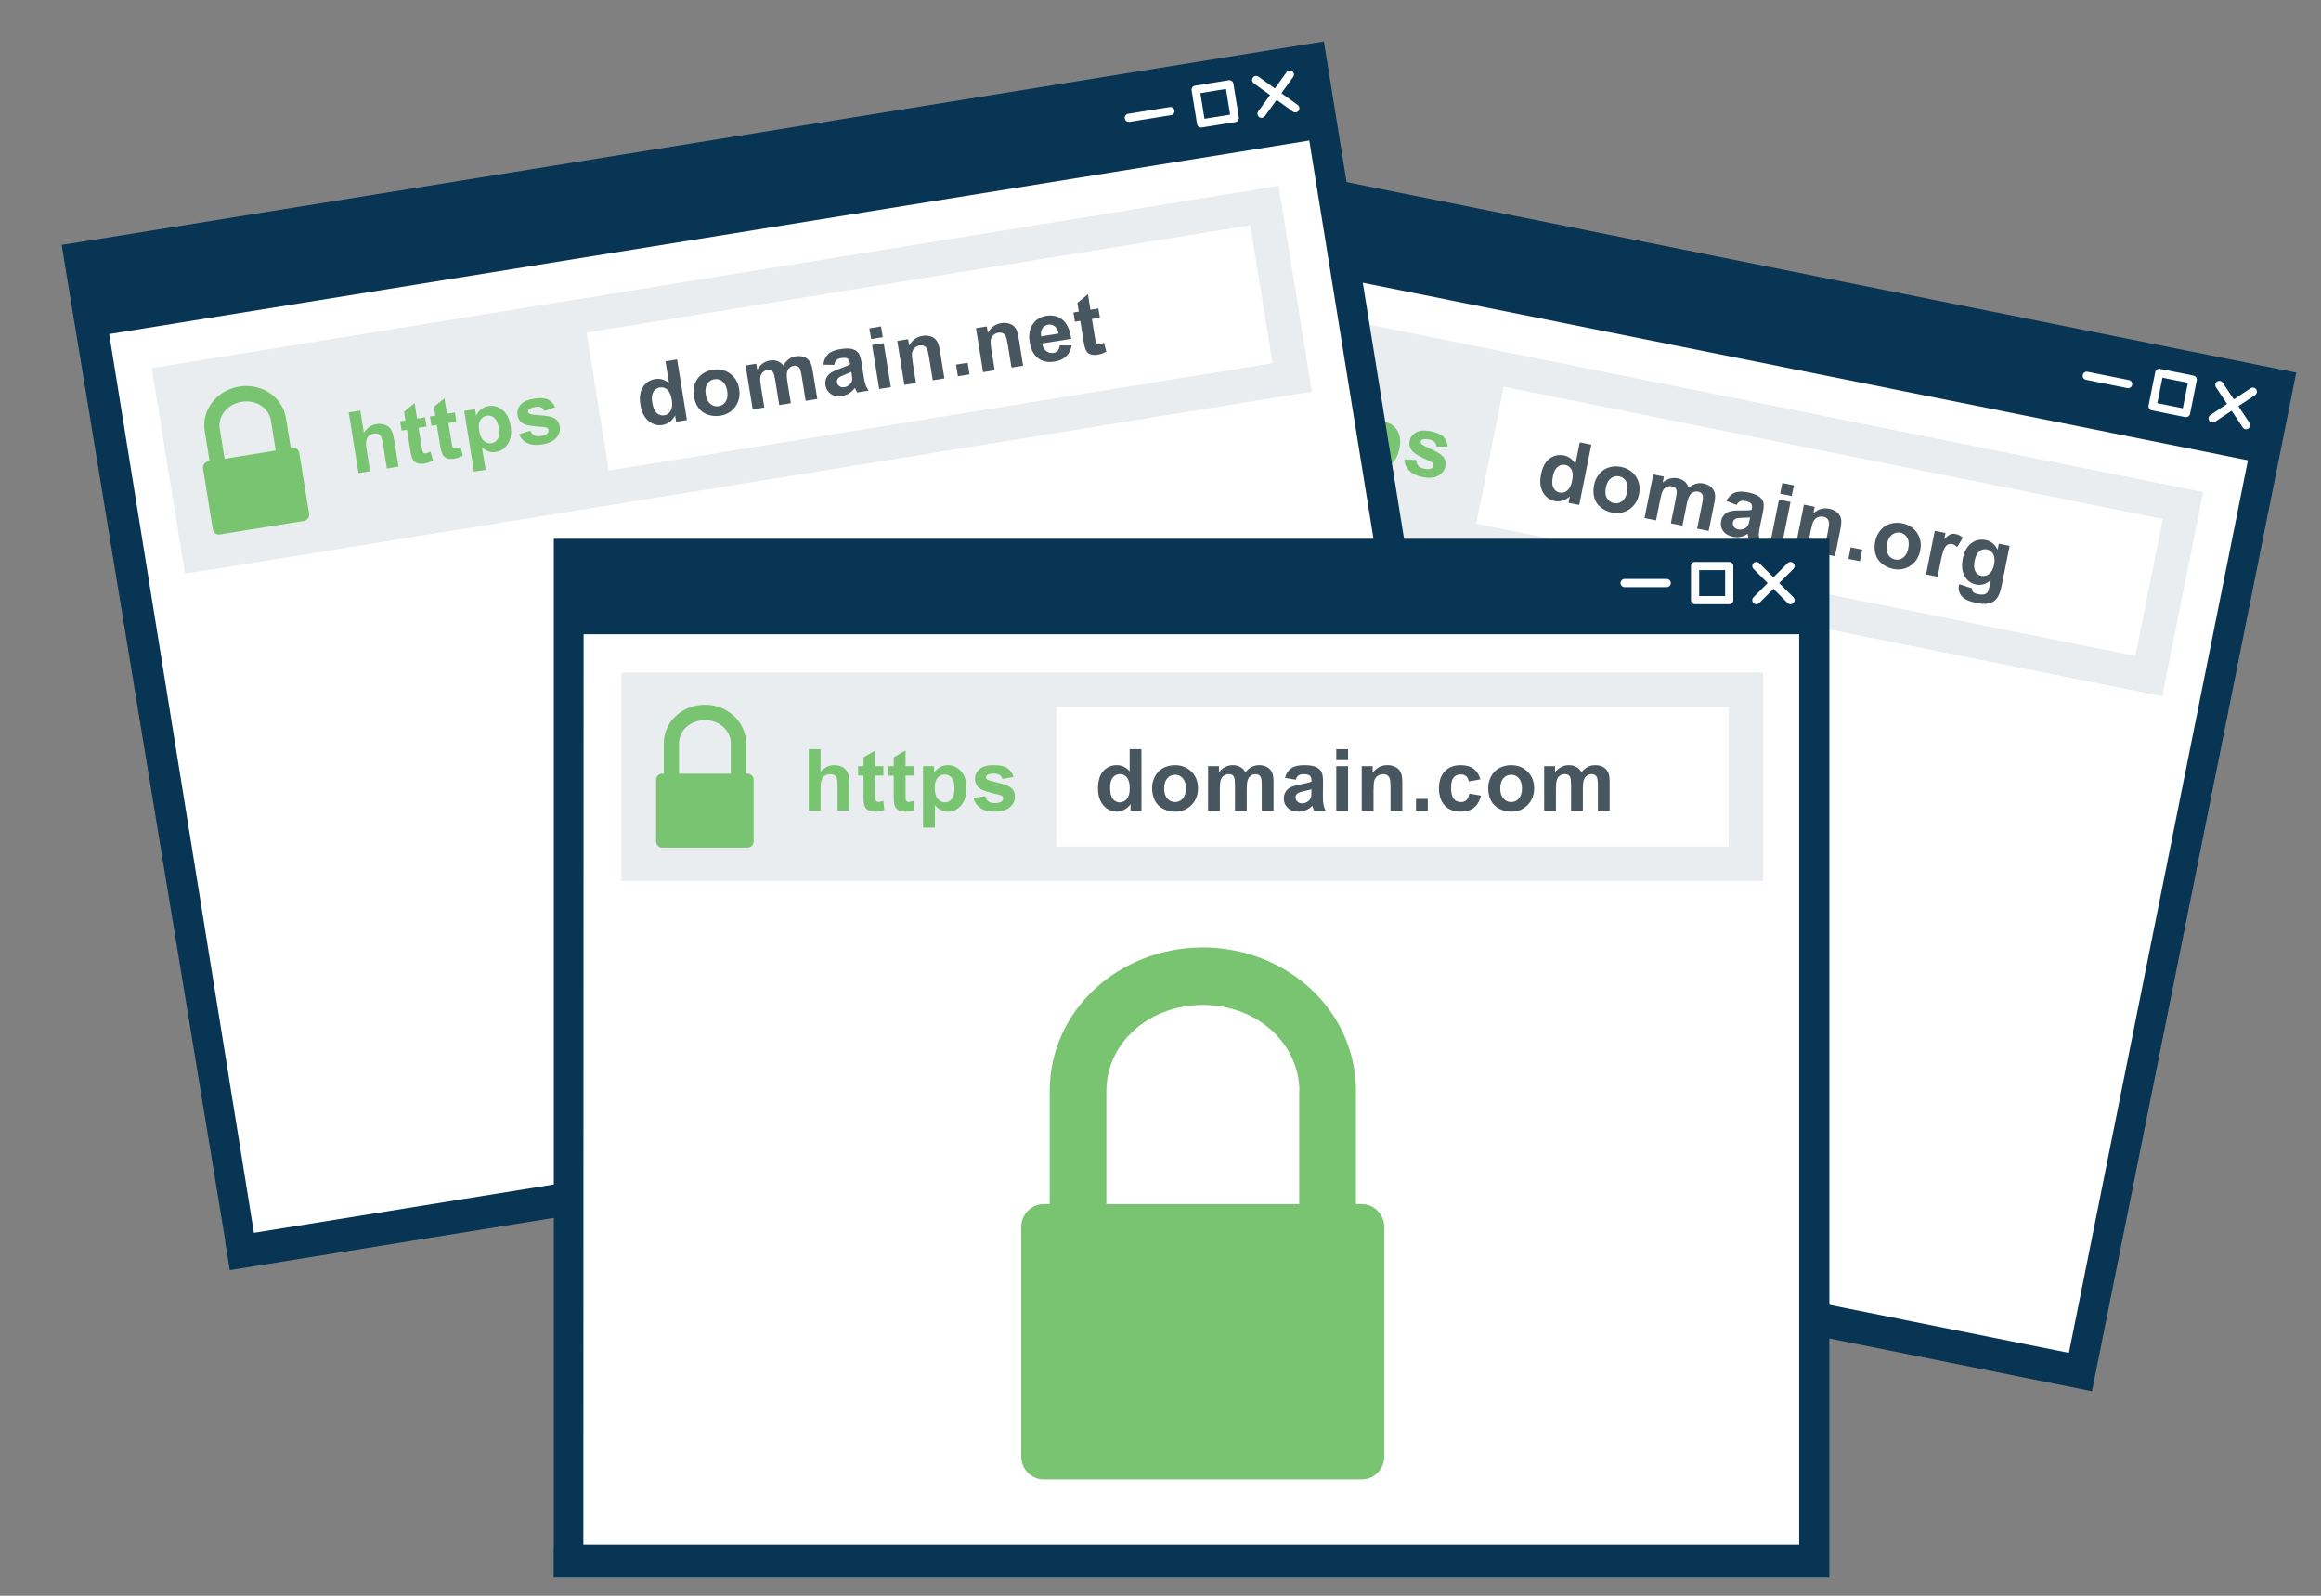
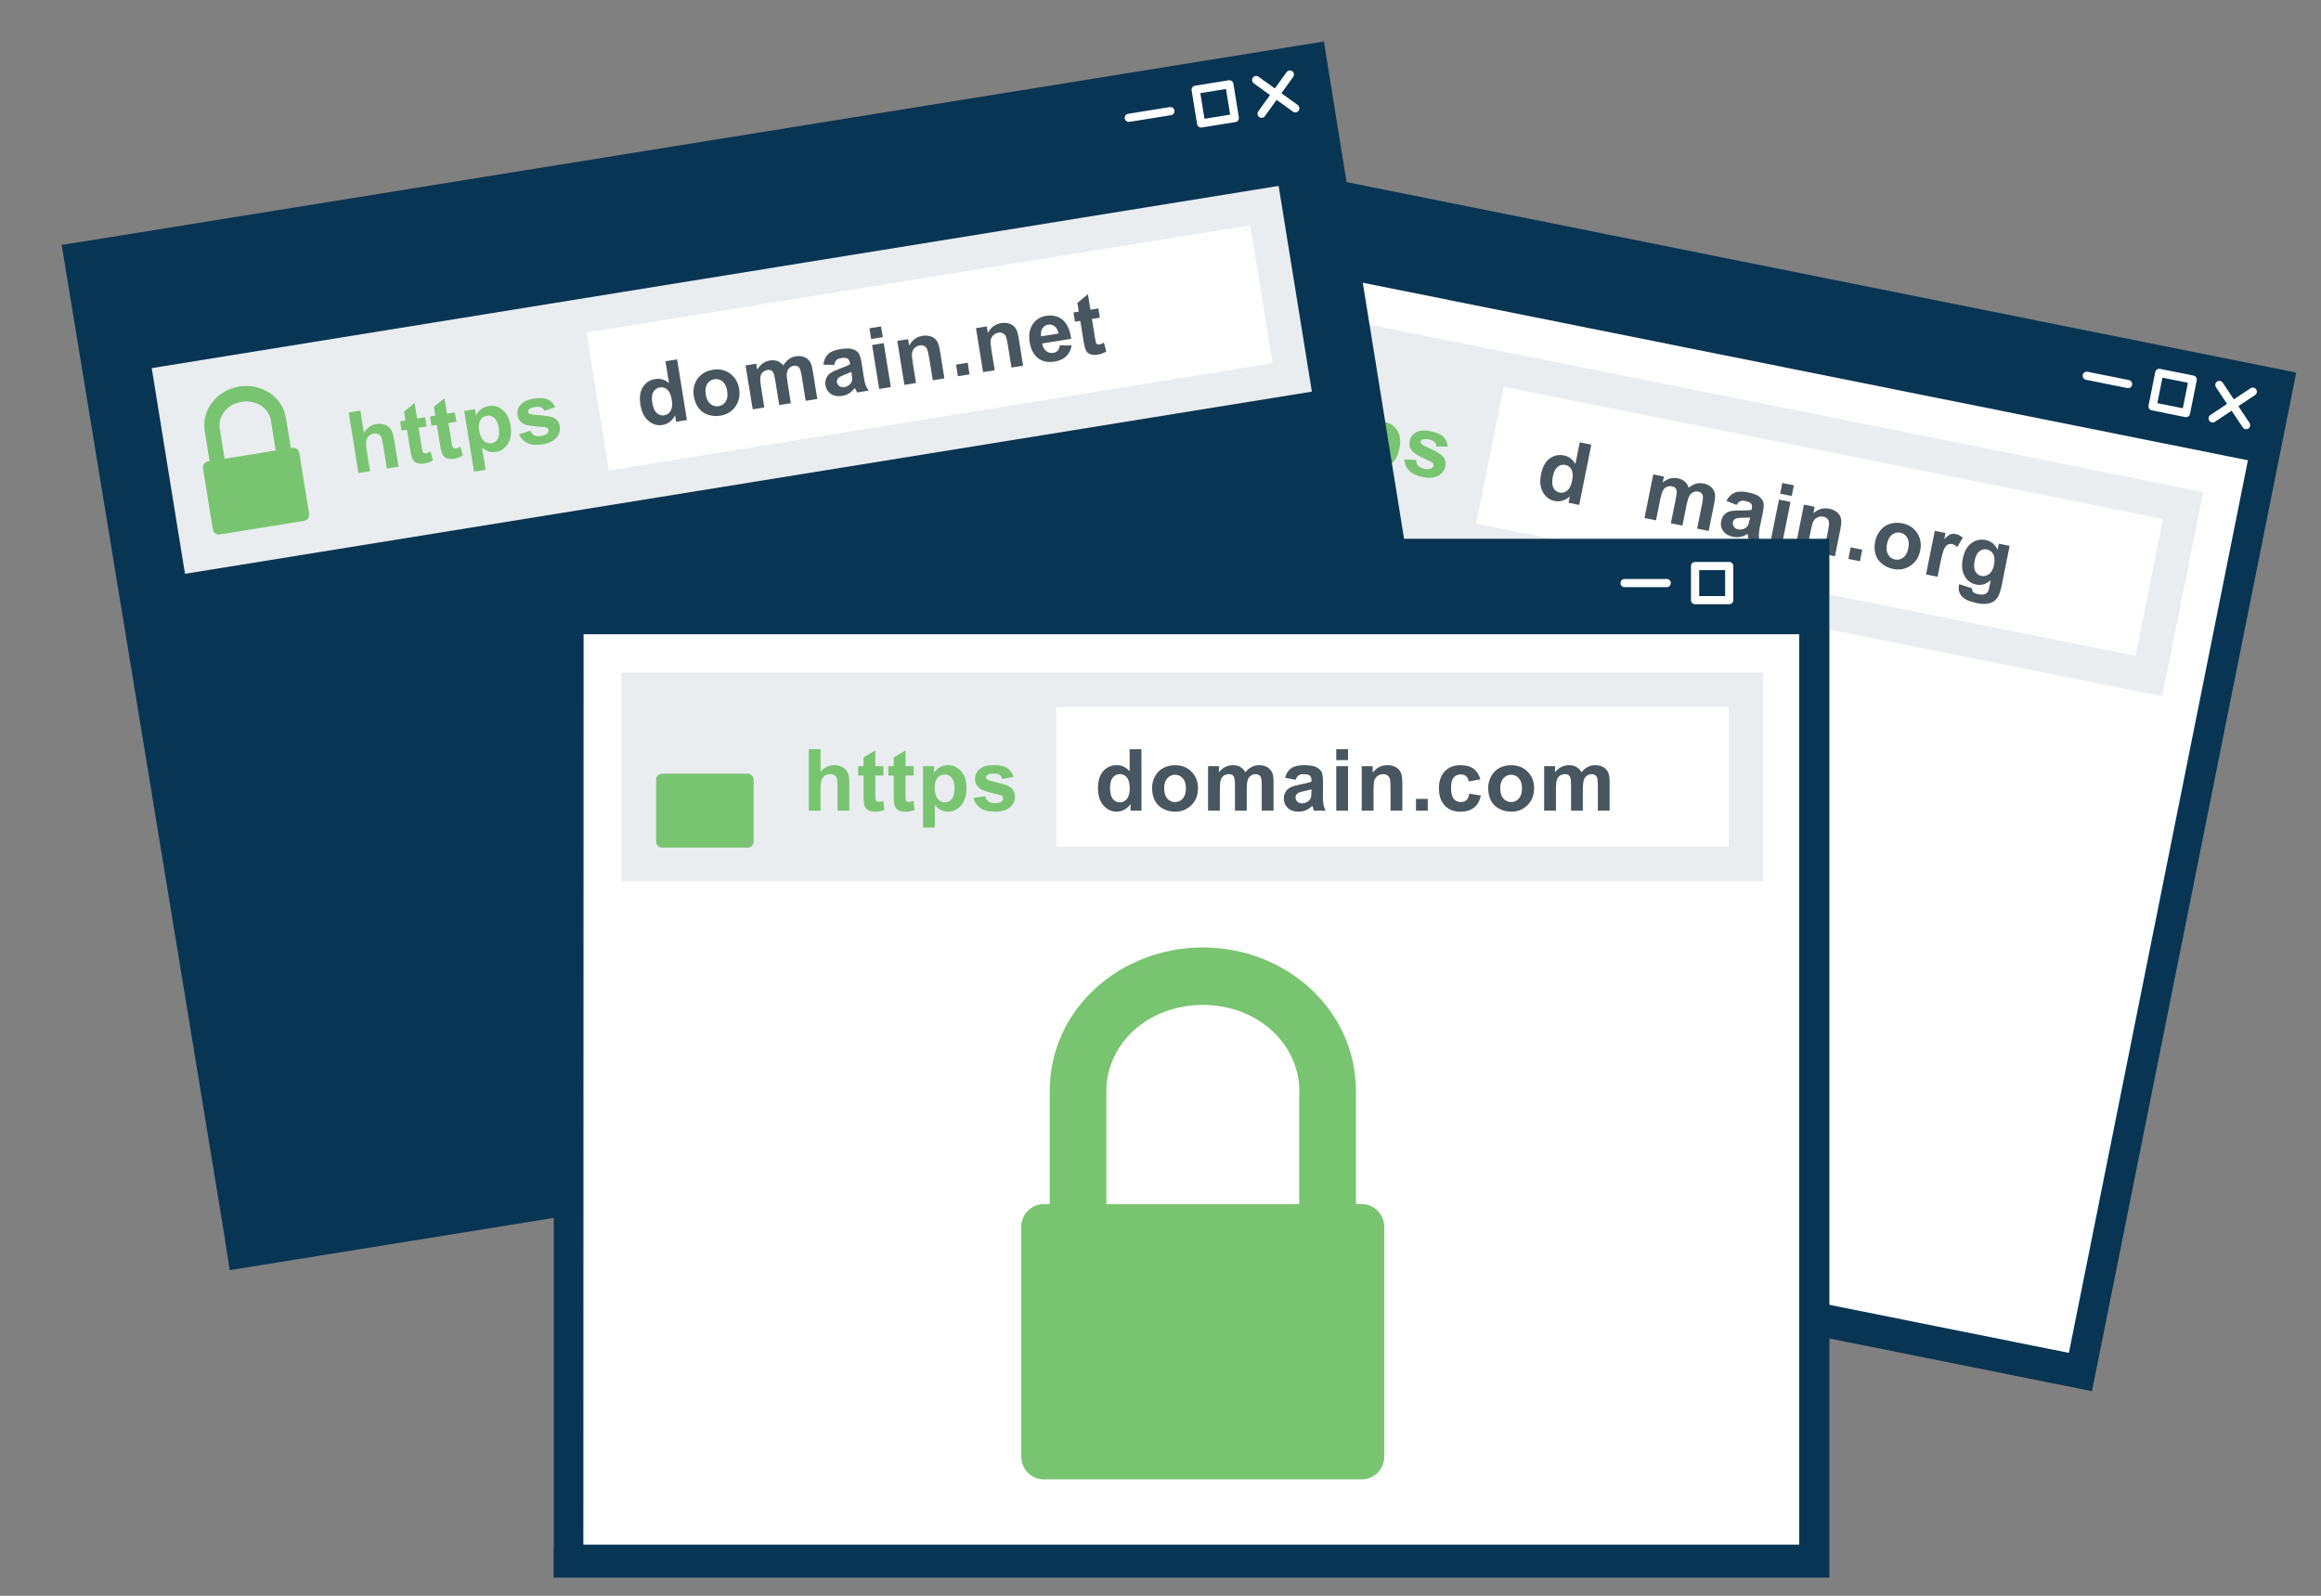
<svg xmlns="http://www.w3.org/2000/svg" version="1.1" id="Layer_1" x="0px" y="0px" width="128px" height="88px" viewBox="0 0 128 88" style="enable-background:new 0 0 128 88;" xml:space="preserve">
  <rect x="0" y="0" width="128" height="88" fill="#808080" stroke="none" />
  <style type="text/css">
	.st0{fill:#083553;}
	.st1{fill:#FFFFFF;}
	.st2{fill:#E9EDF0;}
	.st3{fill:#77BF41;}
	.st4{fill:#48565F;}
	.st5{fill:#79C471;}
	.st6{fill:#005B8D;}
</style>
  <g>
    <path class="st0" d="M123.877,19.993L123.877,19.993L59.017,6.985c-0.747-0.15-1.474,0.334-1.623,1.08L46.722,61.274l-0.01-0.002   l-0.323,1.609l1.363,0.274l0.245,0.049l67.372,13.513l10.713-53.412l0.282-1.406l0.27-1.352L123.877,19.993z" />
  </g>
  <g>
    <path class="st1" d="M59.591,12.47c-0.747-0.15-1.473,0.334-1.623,1.081l-9.612,47.868l65.741,13.186l9.873-49.223L59.591,12.47z" />
  </g>
  <g>
    <path class="st1" d="M117.407,20.958l-2.28-0.457c-0.123-0.025-0.241,0.055-0.266,0.176c-0.024,0.121,0.054,0.241,0.177,0.265   l2.28,0.458c0.122,0.024,0.241-0.055,0.265-0.177C117.607,21.101,117.529,20.983,117.407,20.958" />
  </g>
  <g>
    <path class="st1" d="M124.057,23.319l-0.614-0.921l0.922-0.613c0.103-0.069,0.13-0.209,0.062-0.312   c-0.069-0.103-0.209-0.132-0.312-0.062l-0.921,0.612l-0.613-0.92c-0.069-0.103-0.209-0.132-0.312-0.062   c-0.103,0.068-0.131,0.208-0.063,0.311l0.613,0.921l-0.92,0.614c-0.104,0.069-0.132,0.209-0.063,0.313   c0.035,0.051,0.086,0.084,0.144,0.095c0.056,0.012,0.117,0.001,0.169-0.033l0.921-0.614l0.614,0.922   c0.034,0.051,0.087,0.085,0.143,0.096c0.058,0.011,0.118,0.001,0.169-0.033C124.096,23.563,124.124,23.422,124.057,23.319" />
  </g>
  <g>
    <path class="st1" d="M120.379,22.514l-1.405-0.282l0.282-1.404l1.404,0.282L120.379,22.514z M120.971,20.712l-1.847-0.37   c-0.122-0.024-0.241,0.054-0.265,0.176l-0.37,1.847c-0.024,0.123,0.055,0.241,0.176,0.265l1.847,0.37   c0.121,0.024,0.241-0.053,0.265-0.176l0.37-1.847C121.171,20.855,121.091,20.737,120.971,20.712" />
  </g>
  <g>
    <path class="st1" d="M62.196,19.206c0.134-0.664,0.826-1.124,1.648-0.966c0.82,0.17,1.28,0.866,1.15,1.53l-0.002-0.003   l-0.394,1.963l0.823,0.165l0.394-1.96c0.234-1.176-0.589-2.281-1.803-2.528c-1.215-0.241-2.401,0.458-2.638,1.634l-0.395,1.963   l0.822,0.165L62.196,19.206z" />
  </g>
  <g>
    <path class="st1" d="M65.571,21.593l-4.611-0.925c-0.182-0.037-0.359,0.084-0.396,0.267l-0.668,3.328   c-0.036,0.184,0.08,0.362,0.261,0.399l4.612,0.925c0.181,0.036,0.356-0.083,0.394-0.268l0.668-3.328   C65.868,21.808,65.751,21.629,65.571,21.593" />
  </g>
  <g>
    <path class="st2" d="M120.155,26.862l-1.58-0.317l-57.44-11.521c-0.748-0.15-1.475,0.334-1.625,1.082l-1.717,8.561l-0.271,1.353   l1.354,0.271l0.931,0.186l59.439,11.923l1.912-9.528l0.077-0.385l0.272-1.354L120.155,26.862z" />
  </g>
  <g>
    <polygon class="st1" points="117.926,28.345 116.346,28.029 82.925,21.325 81.681,27.525 81.409,28.879 82.764,29.151    83.696,29.338 117.765,36.171 118.93,30.355 119.009,29.972 119.279,28.618  " />
  </g>
  <g>
    <path class="st3" d="M62.125,19.196c0.135-0.664,0.828-1.125,1.65-0.967c0.821,0.171,1.281,0.867,1.152,1.532l-0.002-0.003   l-0.395,1.965l0.825,0.166l0.393-1.962c0.234-1.177-0.589-2.284-1.806-2.532c-1.216-0.24-2.404,0.46-2.641,1.636l-0.394,1.966   l0.822,0.165L62.125,19.196z" />
  </g>
  <g>
    <path class="st3" d="M65.503,21.586l-4.617-0.926c-0.182-0.037-0.358,0.084-0.395,0.268l-0.668,3.331   c-0.037,0.185,0.08,0.364,0.262,0.401l4.617,0.926c0.181,0.036,0.357-0.084,0.394-0.268l0.668-3.332   C65.8,21.802,65.684,21.623,65.503,21.586" />
  </g>
  <g>
    <path class="st4" d="M87.092,27.844L86.5,27.726l0.072-0.354c-0.127,0.118-0.263,0.197-0.411,0.237   c-0.146,0.041-0.288,0.047-0.424,0.019c-0.276-0.055-0.492-0.214-0.643-0.476c-0.153-0.263-0.189-0.593-0.109-0.992   c0.082-0.408,0.24-0.699,0.474-0.873c0.235-0.173,0.499-0.231,0.792-0.172c0.27,0.053,0.479,0.212,0.63,0.475l0.241-1.196   l0.637,0.128L87.092,27.844z M85.644,26.249c-0.051,0.257-0.053,0.449-0.005,0.578c0.069,0.187,0.196,0.299,0.38,0.336   c0.147,0.029,0.284-0.008,0.412-0.112c0.128-0.104,0.216-0.279,0.267-0.528c0.055-0.275,0.044-0.485-0.031-0.627   c-0.074-0.141-0.189-0.227-0.345-0.259c-0.152-0.03-0.29,0.005-0.416,0.105C85.78,25.841,85.692,26.009,85.644,26.249z" />
-     <path class="st4" d="M87.914,26.722c0.042-0.212,0.135-0.406,0.279-0.583c0.144-0.177,0.322-0.298,0.534-0.363   c0.212-0.067,0.435-0.076,0.671-0.028c0.364,0.073,0.639,0.251,0.824,0.535c0.186,0.283,0.241,0.605,0.169,0.967   c-0.073,0.364-0.252,0.642-0.535,0.834c-0.282,0.192-0.602,0.253-0.959,0.182c-0.221-0.044-0.421-0.136-0.601-0.276   c-0.18-0.139-0.304-0.316-0.368-0.53C87.863,27.244,87.859,27,87.914,26.722z M88.56,26.887c-0.049,0.239-0.028,0.433,0.06,0.583   c0.088,0.149,0.215,0.241,0.381,0.275c0.166,0.033,0.319-0.003,0.456-0.106c0.138-0.104,0.232-0.277,0.28-0.519   c0.046-0.236,0.027-0.428-0.06-0.578c-0.087-0.15-0.214-0.241-0.38-0.275s-0.318,0.002-0.457,0.106   C88.701,26.477,88.608,26.649,88.56,26.887z" />
    <path class="st4" d="M91.176,26.161l0.587,0.118l-0.067,0.329c0.261-0.214,0.537-0.291,0.827-0.232   c0.154,0.031,0.28,0.089,0.382,0.175c0.101,0.086,0.175,0.2,0.221,0.343c0.131-0.107,0.265-0.18,0.399-0.218   c0.135-0.04,0.273-0.044,0.412-0.016c0.177,0.035,0.319,0.101,0.427,0.198c0.107,0.096,0.178,0.219,0.211,0.37   c0.023,0.112,0.012,0.282-0.035,0.512l-0.308,1.539l-0.637-0.128l0.276-1.376c0.047-0.239,0.057-0.397,0.027-0.476   c-0.041-0.102-0.122-0.166-0.244-0.19c-0.089-0.018-0.18-0.008-0.268,0.031c-0.089,0.039-0.162,0.107-0.218,0.205   c-0.055,0.098-0.107,0.261-0.153,0.487l-0.232,1.155l-0.637-0.128l0.264-1.319c0.047-0.234,0.067-0.388,0.058-0.46   c-0.009-0.073-0.034-0.13-0.075-0.173c-0.041-0.043-0.101-0.072-0.183-0.089c-0.099-0.019-0.192-0.011-0.282,0.026   c-0.089,0.037-0.16,0.103-0.214,0.195c-0.054,0.093-0.104,0.254-0.151,0.486l-0.235,1.169l-0.637-0.128L91.176,26.161z" />
    <path class="st4" d="M95.767,27.844l-0.558-0.22c0.112-0.219,0.259-0.369,0.44-0.449c0.18-0.08,0.427-0.089,0.74-0.026   c0.284,0.057,0.49,0.132,0.614,0.227c0.126,0.096,0.207,0.2,0.243,0.316c0.035,0.114,0.026,0.31-0.03,0.587l-0.156,0.742   c-0.042,0.211-0.064,0.37-0.062,0.474c-0.001,0.104,0.016,0.22,0.049,0.346l-0.63-0.127c-0.008-0.046-0.016-0.112-0.023-0.2   c-0.003-0.04-0.006-0.066-0.008-0.079c-0.13,0.084-0.263,0.14-0.397,0.168c-0.134,0.028-0.272,0.028-0.413,0   c-0.247-0.049-0.429-0.156-0.545-0.32c-0.116-0.162-0.153-0.347-0.112-0.553c0.027-0.136,0.084-0.25,0.171-0.344   c0.087-0.094,0.193-0.157,0.322-0.19c0.129-0.033,0.307-0.049,0.536-0.046c0.309,0.004,0.526-0.007,0.65-0.033l0.012-0.063   c0.024-0.123,0.012-0.216-0.038-0.28c-0.05-0.064-0.159-0.113-0.327-0.147c-0.114-0.022-0.206-0.018-0.278,0.015   C95.896,27.673,95.828,27.741,95.767,27.844z M96.514,28.533c-0.087,0.01-0.222,0.017-0.406,0.019   c-0.184,0.002-0.307,0.016-0.37,0.042c-0.095,0.042-0.151,0.108-0.169,0.199c-0.017,0.089,0,0.173,0.053,0.252   c0.054,0.078,0.132,0.128,0.236,0.148c0.114,0.023,0.232,0.008,0.351-0.046c0.089-0.043,0.153-0.103,0.193-0.181   c0.028-0.051,0.057-0.153,0.088-0.304L96.514,28.533z" />
    <path class="st4" d="M97.625,29.957l0.483-2.407l0.637,0.128l-0.483,2.407L97.625,29.957z M98.174,27.224l0.118-0.589l0.637,0.128   l-0.118,0.589L98.174,27.224z" />
    <path class="st4" d="M101.196,30.674l-0.637-0.128l0.246-1.228c0.052-0.259,0.072-0.43,0.06-0.512   c-0.012-0.081-0.043-0.15-0.096-0.205c-0.053-0.054-0.122-0.09-0.209-0.107c-0.11-0.021-0.216-0.012-0.315,0.031   c-0.1,0.043-0.177,0.111-0.229,0.205c-0.052,0.093-0.105,0.275-0.159,0.543l-0.218,1.09l-0.637-0.128l0.483-2.407l0.591,0.119   l-0.071,0.354c0.264-0.23,0.556-0.312,0.875-0.248c0.141,0.028,0.264,0.079,0.37,0.153c0.106,0.074,0.181,0.157,0.225,0.246   c0.044,0.091,0.069,0.188,0.071,0.293c0.003,0.104-0.014,0.25-0.051,0.435L101.196,30.674z" />
    <path class="st4" d="M101.935,30.822l0.128-0.637l0.637,0.128l-0.128,0.637L101.935,30.822z" />
    <path class="st4" d="M103.419,29.832c0.042-0.211,0.135-0.406,0.279-0.582c0.144-0.177,0.322-0.299,0.535-0.364   c0.212-0.066,0.435-0.075,0.671-0.028c0.364,0.072,0.639,0.25,0.824,0.534c0.187,0.283,0.242,0.605,0.17,0.967   c-0.073,0.364-0.252,0.643-0.535,0.835c-0.283,0.192-0.602,0.252-0.959,0.182c-0.221-0.044-0.421-0.137-0.601-0.277   c-0.18-0.139-0.304-0.316-0.368-0.53C103.367,30.354,103.363,30.109,103.419,29.832z M104.065,29.997   c-0.049,0.239-0.028,0.433,0.06,0.582s0.215,0.241,0.381,0.275c0.166,0.034,0.319-0.002,0.456-0.106   c0.138-0.104,0.231-0.277,0.279-0.519c0.047-0.236,0.028-0.428-0.059-0.578c-0.087-0.149-0.214-0.241-0.38-0.275   c-0.166-0.033-0.318,0.003-0.457,0.106C104.206,29.587,104.112,29.758,104.065,29.997z" />
    <path class="st4" d="M106.855,31.808l-0.637-0.128l0.482-2.407l0.592,0.119l-0.069,0.343c0.134-0.141,0.246-0.23,0.337-0.265   c0.092-0.035,0.188-0.042,0.291-0.021c0.145,0.029,0.276,0.097,0.395,0.204l-0.308,0.515c-0.094-0.091-0.187-0.146-0.278-0.164   c-0.09-0.018-0.17-0.008-0.242,0.028c-0.072,0.037-0.138,0.116-0.2,0.236c-0.061,0.122-0.132,0.388-0.215,0.796L106.855,31.808z" />
    <path class="st4" d="M108.048,32.213l0.711,0.234c-0.005,0.087,0.012,0.151,0.048,0.191c0.051,0.057,0.142,0.098,0.273,0.126   c0.166,0.033,0.297,0.033,0.389,0c0.062-0.022,0.116-0.068,0.159-0.135c0.03-0.049,0.06-0.144,0.088-0.286l0.071-0.352   c-0.243,0.222-0.509,0.304-0.799,0.245c-0.324-0.065-0.551-0.252-0.686-0.564c-0.105-0.245-0.125-0.53-0.06-0.852   c0.081-0.404,0.24-0.692,0.477-0.866c0.237-0.174,0.5-0.232,0.788-0.174c0.298,0.06,0.517,0.239,0.658,0.539l0.068-0.337   l0.596,0.119l-0.433,2.16c-0.057,0.284-0.123,0.491-0.198,0.623c-0.076,0.131-0.164,0.228-0.264,0.291   c-0.101,0.064-0.226,0.103-0.376,0.121c-0.151,0.017-0.334,0.004-0.549-0.04c-0.409-0.082-0.684-0.21-0.827-0.384   c-0.142-0.174-0.191-0.368-0.149-0.583C108.035,32.268,108.041,32.243,108.048,32.213z M108.901,30.915   c-0.051,0.255-0.041,0.451,0.035,0.591c0.074,0.138,0.186,0.222,0.331,0.251c0.156,0.031,0.3-0.003,0.431-0.103   c0.131-0.1,0.222-0.269,0.27-0.508c0.05-0.249,0.035-0.445-0.042-0.587c-0.079-0.141-0.197-0.228-0.353-0.259   c-0.153-0.031-0.291,0.003-0.415,0.102C109.035,30.501,108.95,30.672,108.901,30.915z" />
  </g>
  <g>
    <path class="st5" d="M69.711,21.042l-0.245,1.222c0.254-0.199,0.524-0.27,0.809-0.212c0.146,0.029,0.274,0.083,0.38,0.16   c0.107,0.078,0.182,0.165,0.225,0.262c0.043,0.096,0.064,0.198,0.066,0.305c0.001,0.107-0.019,0.269-0.063,0.485l-0.283,1.412   l-0.637-0.127l0.255-1.272c0.051-0.252,0.071-0.415,0.06-0.487c-0.01-0.073-0.043-0.135-0.096-0.188   c-0.053-0.051-0.126-0.087-0.218-0.105c-0.105-0.021-0.206-0.015-0.299,0.019c-0.094,0.035-0.17,0.101-0.23,0.196   c-0.059,0.096-0.109,0.245-0.15,0.447l-0.242,1.206l-0.637-0.128l0.666-3.323L69.711,21.042z" />
    <path class="st5" d="M72.925,22.64l-0.101,0.507l-0.435-0.087l-0.194,0.97c-0.04,0.196-0.058,0.311-0.057,0.345   c0.002,0.035,0.015,0.065,0.041,0.092c0.026,0.027,0.06,0.044,0.101,0.053c0.06,0.012,0.148,0.009,0.268-0.01l-0.045,0.506   c-0.161,0.033-0.334,0.032-0.522-0.006c-0.114-0.023-0.215-0.062-0.299-0.12c-0.085-0.057-0.142-0.12-0.173-0.191   c-0.031-0.069-0.044-0.158-0.04-0.266c0.001-0.076,0.024-0.227,0.069-0.452l0.211-1.05l-0.292-0.059l0.101-0.507l0.293,0.058   l0.096-0.478l0.714-0.243l-0.17,0.85L72.925,22.64z" />
    <path class="st5" d="M74.558,22.967l-0.102,0.507l-0.435-0.087l-0.194,0.97c-0.04,0.196-0.058,0.311-0.057,0.345   c0.002,0.035,0.015,0.065,0.041,0.092c0.025,0.027,0.059,0.044,0.101,0.053c0.059,0.012,0.148,0.009,0.269-0.01l-0.045,0.506   c-0.162,0.033-0.335,0.032-0.522-0.006c-0.115-0.023-0.214-0.062-0.3-0.12c-0.084-0.057-0.141-0.12-0.172-0.19   c-0.031-0.07-0.045-0.159-0.04-0.266c0.001-0.076,0.024-0.227,0.07-0.452l0.21-1.05L73.09,23.2l0.102-0.507l0.292,0.058   l0.096-0.478l0.714-0.243l-0.171,0.85L74.558,22.967z" />
    <path class="st5" d="M75.069,23.07l0.594,0.119l-0.071,0.354c0.101-0.105,0.225-0.183,0.372-0.232   c0.146-0.049,0.3-0.058,0.459-0.026c0.279,0.056,0.496,0.214,0.646,0.472c0.152,0.258,0.187,0.583,0.109,0.974   c-0.08,0.402-0.242,0.694-0.483,0.878c-0.241,0.184-0.501,0.247-0.78,0.191c-0.134-0.026-0.248-0.077-0.347-0.152   c-0.097-0.074-0.192-0.188-0.286-0.34L75.04,26.52l-0.637-0.128L75.069,23.07z M75.467,24.358   c-0.054,0.271-0.041,0.481,0.041,0.632c0.081,0.15,0.199,0.241,0.354,0.272c0.148,0.03,0.283-0.005,0.405-0.103   c0.122-0.1,0.21-0.284,0.264-0.555c0.051-0.252,0.038-0.449-0.039-0.591c-0.076-0.144-0.191-0.23-0.339-0.259   c-0.156-0.031-0.297,0.003-0.424,0.103C75.601,23.955,75.514,24.123,75.467,24.358z" />
    <path class="st5" d="M77.446,25.336l0.658,0.031c0.003,0.129,0.039,0.234,0.11,0.315c0.071,0.081,0.18,0.137,0.329,0.166   c0.164,0.033,0.295,0.028,0.39-0.016c0.064-0.031,0.103-0.082,0.118-0.153c0.01-0.048,0.003-0.092-0.021-0.13   c-0.026-0.037-0.092-0.078-0.196-0.126c-0.491-0.216-0.796-0.386-0.914-0.508c-0.164-0.168-0.223-0.368-0.178-0.598   c0.042-0.209,0.159-0.367,0.353-0.476c0.193-0.109,0.463-0.128,0.809-0.059c0.329,0.066,0.564,0.168,0.702,0.307   c0.139,0.139,0.217,0.32,0.235,0.542l-0.623-0.01c-0.006-0.099-0.041-0.18-0.103-0.245c-0.062-0.064-0.159-0.11-0.291-0.136   c-0.168-0.034-0.293-0.035-0.375-0.002c-0.055,0.023-0.088,0.062-0.098,0.114c-0.009,0.045,0.005,0.088,0.04,0.128   c0.049,0.054,0.236,0.154,0.56,0.299c0.324,0.146,0.542,0.287,0.653,0.426c0.11,0.139,0.146,0.311,0.105,0.514   c-0.044,0.22-0.175,0.391-0.391,0.512c-0.216,0.122-0.505,0.146-0.865,0.074c-0.328-0.066-0.574-0.184-0.738-0.356   C77.548,25.782,77.46,25.576,77.446,25.336z" />
  </g>
  <g>
    <rect x="58.189" y="24.408" transform="matrix(0.197 -0.981 0.981 0.197 22.225 78.27)" class="st3" width="1.379" height="2.328" />
  </g>
  <g>
    <path class="st3" d="M94.136,51.448l-0.312-0.062l1.227-6.115c0.87-4.385-2.196-8.504-6.723-9.424   c-4.525-0.896-8.949,1.709-9.835,6.09l-1.229,6.127L76.947,48c-0.675-0.135-1.335,0.314-1.472,0.996l-2.487,12.405   c-0.137,0.686,0.298,1.351,0.974,1.487l17.189,3.448c0.673,0.135,1.329-0.311,1.467-0.999l2.488-12.404   C95.242,52.251,94.809,51.582,94.136,51.448 M81.556,42.55c0.501-2.471,3.082-4.189,6.149-3.599   c3.051,0.633,4.769,3.226,4.287,5.705l-0.01-0.015l-1.228,6.127l-10.427-2.091L81.556,42.55z" />
  </g>
  <g>
    <path class="st0" d="M70.233,2.735L70.233,2.735L4.899,13.269c-0.499,0.078-0.999,0.156-1.498,0.234   c3.007,18.306,6.013,36.613,9.021,54.919l-0.012,0.001l0.261,1.62l1.374-0.221l0.247-0.04l66.477-10.717   c0.752-0.122,1.262-0.829,1.141-1.58l-8.451-52.42L73.23,3.649l-0.219-1.361L70.233,2.735z" />
  </g>
  <g>
-     <path class="st1" d="M72.206,7.751L6.023,18.421l7.979,49.565l64.834-10.453c0.752-0.121,1.263-0.829,1.142-1.581L72.206,7.751z" />
-   </g>
+     </g>
  <g>
    <path class="st1" d="M64.511,5.905l-2.295,0.37c-0.123,0.019-0.206,0.136-0.187,0.259c0.02,0.122,0.135,0.206,0.259,0.186   l2.296-0.37c0.122-0.019,0.205-0.135,0.187-0.258C64.749,5.969,64.633,5.886,64.511,5.905" />
  </g>
  <g>
    <path class="st1" d="M71.567,5.788L70.669,5.14l0.649-0.897c0.071-0.1,0.049-0.241-0.051-0.313   c-0.101-0.073-0.241-0.05-0.314,0.051l-0.648,0.897L69.408,4.23c-0.101-0.074-0.243-0.051-0.314,0.05   c-0.073,0.101-0.049,0.241,0.049,0.314l0.897,0.648l-0.647,0.897c-0.073,0.101-0.051,0.243,0.049,0.316   c0.052,0.036,0.11,0.049,0.169,0.04c0.057-0.01,0.11-0.04,0.146-0.091l0.648-0.897l0.897,0.649c0.05,0.036,0.111,0.049,0.168,0.039   c0.057-0.009,0.11-0.04,0.146-0.09C71.689,6.003,71.665,5.861,71.567,5.788" />
  </g>
  <g>
    <path class="st1" d="M67.84,6.322L66.426,6.55l-0.229-1.414l1.415-0.228L67.84,6.322z M67.762,4.427l-1.86,0.3   c-0.123,0.019-0.205,0.135-0.185,0.258l0.3,1.859c0.019,0.123,0.136,0.206,0.257,0.187l1.86-0.3   c0.122-0.02,0.207-0.135,0.187-0.258l-0.3-1.86C68.001,4.491,67.884,4.408,67.762,4.427" />
  </g>
  <g>
    <path class="st3" d="M53.391,42.613l-0.314,0.051l-0.992-6.158c-0.721-4.411-5.035-7.196-9.598-6.472   c-4.554,0.746-7.784,4.736-7.079,9.148l0.995,6.17l-0.32,0.051c-0.68,0.11-1.14,0.761-1.029,1.448l2.013,12.49   c0.112,0.692,0.753,1.162,1.433,1.052l17.309-2.79c0.677-0.11,1.134-0.757,1.023-1.449l-2.014-12.489   C54.708,42.979,54.069,42.504,53.391,42.613 M38.493,38.686c-0.397-2.491,1.419-5.003,4.499-5.524   c3.079-0.475,5.597,1.352,6.013,3.842l-0.014-0.01l0.995,6.169l-10.498,1.693L38.493,38.686z" />
  </g>
  <g>
    <polygon class="st0" points="98.074,29.711 98.074,29.711 30.543,29.711 30.543,85.358 30.532,85.358 30.532,87 31.921,87    32.172,87 100.887,87 100.887,32.524 100.887,31.09 100.887,29.711  " />
  </g>
  <g>
    <polygon class="st1" points="99.223,34.977 32.185,34.977 32.172,85.18 99.223,85.18  " />
  </g>
  <g>
    <path class="st1" d="M91.919,31.929h-2.325c-0.126,0-0.226,0.101-0.226,0.225s0.101,0.225,0.226,0.225h2.325   c0.125,0,0.225-0.101,0.225-0.225S92.044,31.929,91.919,31.929" />
  </g>
  <g>
-     <path class="st1" d="M98.903,32.937l-0.783-0.782l0.783-0.782c0.087-0.088,0.087-0.231,0-0.318c-0.088-0.088-0.23-0.088-0.318,0   l-0.783,0.781l-0.782-0.781c-0.088-0.088-0.231-0.088-0.318,0c-0.087,0.087-0.087,0.23,0,0.318l0.781,0.782l-0.781,0.782   c-0.089,0.088-0.089,0.231,0,0.319c0.044,0.044,0.101,0.066,0.159,0.066c0.058,0,0.114-0.022,0.159-0.066l0.782-0.783l0.783,0.783   c0.043,0.044,0.101,0.066,0.159,0.066s0.116-0.022,0.159-0.066C98.99,33.168,98.99,33.025,98.903,32.937" />
-   </g>
+     </g>
  <g>
    <path class="st1" d="M95.139,32.871h-1.431v-1.432h1.431V32.871z M95.365,30.988H93.48c-0.125,0-0.225,0.101-0.225,0.225v1.883   c0,0.125,0.101,0.225,0.225,0.225h1.884c0.124,0,0.225-0.1,0.225-0.225v-1.883C95.589,31.089,95.489,30.988,95.365,30.988" />
  </g>
  <g>
    <path class="st5" d="M75.098,66.401H74.78v-6.237c-0.01-4.47-3.826-7.907-8.445-7.917c-4.613,0.01-8.438,3.436-8.445,7.904v6.25   h-0.324c-0.689,0-1.246,0.57-1.246,1.265v12.651c0,0.7,0.558,1.266,1.246,1.266h17.532c0.687,0,1.243-0.566,1.243-1.266V67.666   C76.34,66.97,75.786,66.401,75.098,66.401 M61.015,60.151c0.006-2.521,2.198-4.714,5.321-4.737c3.117,0.02,5.31,2.224,5.325,4.751   l-0.012-0.013v6.25H61.015V60.151z" />
  </g>
  <g>
    <polygon class="st2" points="95.85,37.089 94.239,37.089 34.275,37.089 34.275,47.201 34.275,48.58 35.656,48.58 36.606,48.58    97.23,48.58 97.23,38.863 97.23,38.47 97.23,37.089  " />
  </g>
  <g>
    <polygon class="st1" points="93.957,38.983 92.345,38.983 58.259,38.983 58.259,45.307 58.259,46.687 59.639,46.687 60.589,46.687    95.337,46.687 95.337,40.756 95.337,40.363 95.337,38.983  " />
  </g>
  <g>
-     <path class="st5" d="M37.446,40.986c0.001-0.677,0.59-1.266,1.428-1.273c0.838,0.006,1.426,0.598,1.43,1.277l-0.002-0.003v2.005   h0.841v-2.001c-0.003-1.201-1.028-2.124-2.269-2.127c-1.24,0.003-2.266,0.924-2.267,2.124v2.005h0.839   C37.446,42.991,37.446,40.986,37.446,40.986z" />
-   </g>
+     </g>
  <g>
    <path class="st5" d="M41.228,42.665h-4.71c-0.186,0-0.335,0.153-0.335,0.34v3.398c0,0.188,0.149,0.34,0.335,0.34h4.71   c0.184,0,0.334-0.153,0.334-0.34v-3.398C41.562,42.818,41.413,42.665,41.228,42.665" />
  </g>
  <g>
    <path class="st4" d="M62.951,44.705h-0.603v-0.361c-0.1,0.14-0.218,0.245-0.355,0.313c-0.137,0.069-0.274,0.103-0.413,0.103   c-0.282,0-0.524-0.114-0.725-0.341c-0.201-0.227-0.302-0.544-0.302-0.951c0-0.416,0.098-0.732,0.293-0.949   c0.196-0.216,0.443-0.325,0.742-0.325c0.275,0,0.512,0.114,0.711,0.342v-1.22h0.65L62.951,44.705L62.951,44.705z M61.218,43.424   c0,0.262,0.036,0.451,0.108,0.569c0.105,0.17,0.251,0.254,0.439,0.254c0.15,0,0.277-0.063,0.381-0.191   c0.105-0.127,0.157-0.317,0.157-0.57c0-0.282-0.051-0.485-0.153-0.609c-0.101-0.124-0.232-0.187-0.39-0.187   c-0.154,0-0.283,0.061-0.388,0.184C61.27,42.998,61.218,43.181,61.218,43.424z" />
    <path class="st4" d="M63.536,43.443c0-0.216,0.053-0.424,0.159-0.626s0.257-0.356,0.451-0.462c0.195-0.106,0.413-0.159,0.653-0.159   c0.372,0,0.675,0.121,0.913,0.361c0.237,0.241,0.356,0.546,0.356,0.914c0,0.372-0.12,0.68-0.36,0.924   c-0.239,0.244-0.541,0.366-0.905,0.366c-0.225,0-0.44-0.051-0.643-0.153c-0.204-0.101-0.359-0.25-0.465-0.447   C63.59,43.963,63.536,43.725,63.536,43.443z M64.202,43.477c0,0.243,0.058,0.43,0.173,0.56c0.115,0.13,0.258,0.194,0.428,0.194   c0.169,0,0.311-0.065,0.426-0.194c0.115-0.129,0.173-0.317,0.173-0.564c0-0.241-0.058-0.426-0.173-0.555   c-0.115-0.13-0.257-0.194-0.426-0.194c-0.17,0-0.312,0.064-0.428,0.194C64.26,43.047,64.202,43.234,64.202,43.477z" />
    <path class="st4" d="M66.624,42.25h0.598v0.335c0.214-0.26,0.469-0.39,0.766-0.39c0.157,0,0.293,0.032,0.409,0.097   c0.116,0.064,0.211,0.162,0.284,0.293c0.107-0.131,0.224-0.229,0.349-0.293c0.126-0.064,0.258-0.097,0.4-0.097   c0.18,0,0.332,0.037,0.458,0.11c0.125,0.073,0.217,0.18,0.279,0.322c0.044,0.105,0.067,0.275,0.067,0.508v1.569h-0.65v-1.403   c0-0.243-0.022-0.401-0.067-0.472c-0.06-0.092-0.153-0.139-0.277-0.139c-0.091,0-0.177,0.028-0.257,0.083   c-0.08,0.055-0.138,0.137-0.173,0.243c-0.035,0.107-0.053,0.277-0.053,0.508v1.179h-0.65v-1.345c0-0.239-0.012-0.392-0.035-0.463   c-0.023-0.069-0.059-0.121-0.107-0.155c-0.048-0.034-0.114-0.051-0.197-0.051c-0.101,0-0.191,0.027-0.271,0.081   c-0.08,0.054-0.137,0.132-0.172,0.234c-0.035,0.101-0.052,0.27-0.052,0.506v1.193h-0.65L66.624,42.25L66.624,42.25z" />
    <path class="st4" d="M71.456,42.999l-0.59-0.106c0.067-0.237,0.18-0.413,0.342-0.527s0.402-0.171,0.721-0.171   c0.29,0,0.506,0.034,0.648,0.103c0.141,0.069,0.242,0.156,0.3,0.261c0.058,0.105,0.087,0.3,0.087,0.581l-0.007,0.758   c0,0.216,0.01,0.375,0.031,0.477c0.02,0.103,0.06,0.212,0.116,0.329h-0.643c-0.017-0.043-0.038-0.107-0.062-0.192   c-0.011-0.038-0.018-0.064-0.023-0.076c-0.111,0.108-0.23,0.189-0.356,0.243c-0.126,0.054-0.261,0.081-0.404,0.081   c-0.252,0-0.451-0.069-0.597-0.206c-0.146-0.137-0.218-0.311-0.218-0.52c0-0.139,0.033-0.262,0.1-0.371s0.159-0.192,0.278-0.25   c0.12-0.058,0.292-0.108,0.517-0.151c0.304-0.057,0.514-0.11,0.631-0.159v-0.064c0-0.125-0.031-0.214-0.093-0.267   s-0.178-0.08-0.349-0.08c-0.116,0-0.206,0.023-0.27,0.069C71.548,42.805,71.496,42.884,71.456,42.999z M72.325,43.526   c-0.083,0.028-0.216,0.06-0.395,0.099c-0.18,0.039-0.298,0.076-0.354,0.114c-0.085,0.06-0.128,0.136-0.128,0.229   c0,0.091,0.034,0.17,0.101,0.236c0.069,0.066,0.155,0.099,0.259,0.099c0.117,0,0.229-0.038,0.335-0.116   c0.078-0.058,0.13-0.13,0.155-0.215c0.017-0.055,0.026-0.161,0.026-0.316L72.325,43.526L72.325,43.526z" />
    <path class="st4" d="M73.694,41.917v-0.601h0.65v0.601H73.694z M73.694,44.705V42.25h0.65v2.455H73.694z" />
    <path class="st4" d="M77.336,44.705h-0.65v-1.253c0-0.265-0.015-0.436-0.042-0.515c-0.028-0.078-0.072-0.138-0.135-0.182   c-0.062-0.043-0.137-0.064-0.225-0.064c-0.112,0-0.214,0.031-0.303,0.092c-0.089,0.062-0.151,0.144-0.184,0.245   c-0.033,0.101-0.049,0.29-0.049,0.564v1.112h-0.65v-2.455h0.603v0.361c0.214-0.277,0.483-0.416,0.809-0.416   c0.144,0,0.275,0.026,0.393,0.077c0.119,0.052,0.208,0.117,0.269,0.198s0.103,0.171,0.128,0.273   c0.024,0.102,0.036,0.248,0.036,0.437L77.336,44.705L77.336,44.705z" />
    <path class="st4" d="M78.09,44.705v-0.65h0.65v0.65H78.09z" />
    <path class="st4" d="M81.64,42.976L81,43.092c-0.021-0.128-0.071-0.224-0.147-0.289c-0.076-0.064-0.175-0.097-0.297-0.097   c-0.162,0-0.291,0.055-0.388,0.168c-0.096,0.112-0.144,0.299-0.144,0.56c0,0.291,0.049,0.497,0.146,0.617   c0.098,0.12,0.23,0.18,0.394,0.18c0.123,0,0.224-0.035,0.303-0.105c0.078-0.07,0.134-0.191,0.166-0.361l0.638,0.108   c-0.067,0.293-0.193,0.514-0.381,0.664c-0.188,0.149-0.44,0.224-0.756,0.224c-0.359,0-0.646-0.114-0.858-0.34   c-0.214-0.227-0.32-0.54-0.32-0.94c0-0.405,0.107-0.721,0.322-0.947c0.214-0.226,0.504-0.338,0.869-0.338   c0.299,0,0.536,0.064,0.713,0.193C81.436,42.516,81.563,42.713,81.64,42.976z" />
    <path class="st4" d="M82.072,43.443c0-0.216,0.053-0.424,0.159-0.626s0.257-0.356,0.452-0.462c0.195-0.106,0.413-0.159,0.653-0.159   c0.371,0,0.676,0.121,0.913,0.361c0.238,0.241,0.356,0.546,0.356,0.914c0,0.372-0.12,0.68-0.36,0.924   c-0.24,0.244-0.541,0.366-0.905,0.366c-0.225,0-0.44-0.051-0.644-0.153c-0.204-0.101-0.36-0.25-0.466-0.447   C82.124,43.963,82.072,43.725,82.072,43.443z M82.737,43.477c0,0.243,0.058,0.43,0.173,0.56c0.116,0.13,0.258,0.194,0.427,0.194   c0.17,0,0.312-0.065,0.426-0.194c0.115-0.129,0.172-0.317,0.172-0.564c0-0.241-0.057-0.426-0.172-0.555   c-0.114-0.13-0.257-0.194-0.426-0.194c-0.169,0-0.311,0.064-0.427,0.194C82.795,43.047,82.737,43.234,82.737,43.477z" />
    <path class="st4" d="M85.159,42.25h0.598v0.335c0.214-0.26,0.469-0.39,0.766-0.39c0.157,0,0.293,0.032,0.409,0.097   c0.116,0.064,0.211,0.162,0.284,0.293c0.107-0.131,0.224-0.229,0.349-0.293c0.126-0.064,0.258-0.097,0.4-0.097   c0.18,0,0.332,0.037,0.458,0.11c0.125,0.073,0.217,0.18,0.279,0.322c0.044,0.105,0.067,0.275,0.067,0.508v1.569h-0.65v-1.403   c0-0.243-0.022-0.401-0.067-0.472c-0.06-0.092-0.153-0.139-0.277-0.139c-0.091,0-0.177,0.028-0.257,0.083   c-0.08,0.055-0.138,0.137-0.173,0.243c-0.035,0.107-0.053,0.277-0.053,0.508v1.179h-0.65v-1.345c0-0.239-0.012-0.392-0.035-0.463   c-0.023-0.069-0.059-0.121-0.107-0.155c-0.048-0.034-0.114-0.051-0.197-0.051c-0.101,0-0.19,0.027-0.271,0.081   c-0.08,0.054-0.137,0.132-0.172,0.234c-0.035,0.101-0.052,0.27-0.052,0.506v1.193h-0.65L85.159,42.25L85.159,42.25z" />
  </g>
  <g>
    <path class="st5" d="M45.253,41.316v1.246c0.209-0.245,0.46-0.368,0.751-0.368c0.15,0,0.284,0.028,0.404,0.083   c0.12,0.055,0.211,0.126,0.272,0.213s0.103,0.182,0.125,0.287c0.022,0.105,0.033,0.267,0.033,0.487v1.44h-0.65v-1.297   c0-0.257-0.012-0.42-0.037-0.49c-0.025-0.069-0.068-0.124-0.13-0.165c-0.062-0.041-0.141-0.061-0.234-0.061   c-0.108,0-0.204,0.026-0.289,0.078c-0.085,0.053-0.147,0.131-0.186,0.237c-0.04,0.105-0.059,0.261-0.059,0.468v1.229h-0.65v-3.389   h0.65V41.316z" />
    <path class="st5" d="M48.718,42.25v0.518h-0.444v0.99c0,0.2,0.004,0.318,0.012,0.35c0.008,0.033,0.028,0.06,0.058,0.083   c0.031,0.021,0.067,0.032,0.11,0.032c0.06,0,0.147-0.021,0.261-0.062l0.055,0.504c-0.151,0.064-0.322,0.097-0.513,0.097   c-0.116,0-0.223-0.019-0.316-0.059s-0.163-0.09-0.207-0.153s-0.074-0.146-0.091-0.253c-0.014-0.076-0.021-0.228-0.021-0.458v-1.07   h-0.298v-0.518h0.298v-0.487l0.652-0.379v0.867L48.718,42.25L48.718,42.25z" />
    <path class="st5" d="M50.384,42.25v0.518H49.94v0.99c0,0.2,0.004,0.318,0.013,0.35c0.008,0.033,0.028,0.06,0.058,0.083   c0.03,0.021,0.067,0.032,0.11,0.032c0.06,0,0.147-0.021,0.261-0.062l0.055,0.504c-0.151,0.064-0.322,0.097-0.513,0.097   c-0.116,0-0.223-0.019-0.317-0.059c-0.094-0.04-0.163-0.09-0.207-0.153c-0.044-0.062-0.074-0.146-0.091-0.253   c-0.014-0.076-0.021-0.228-0.021-0.458v-1.07h-0.298v-0.518h0.298v-0.487l0.652-0.379v0.867L50.384,42.25L50.384,42.25z" />
    <path class="st5" d="M50.906,42.25h0.605v0.361c0.078-0.123,0.185-0.223,0.319-0.3c0.134-0.077,0.283-0.116,0.447-0.116   c0.285,0,0.527,0.112,0.725,0.335c0.199,0.223,0.298,0.535,0.298,0.934c0,0.41-0.101,0.729-0.3,0.956   c-0.2,0.227-0.443,0.341-0.728,0.341c-0.135,0-0.259-0.027-0.369-0.081c-0.11-0.054-0.226-0.146-0.347-0.277v1.236h-0.65V42.25z    M51.549,43.436c0,0.276,0.055,0.48,0.164,0.612c0.11,0.132,0.243,0.198,0.4,0.198c0.151,0,0.277-0.06,0.377-0.182   s0.15-0.319,0.15-0.595c0-0.257-0.052-0.448-0.155-0.573c-0.103-0.125-0.231-0.187-0.383-0.187c-0.159,0-0.291,0.061-0.395,0.184   C51.601,43.013,51.549,43.195,51.549,43.436z" />
    <path class="st5" d="M53.682,44.004l0.652-0.1c0.028,0.126,0.084,0.223,0.168,0.288c0.085,0.065,0.203,0.098,0.356,0.098   c0.168,0,0.294-0.031,0.379-0.092c0.057-0.043,0.085-0.101,0.085-0.173c0-0.049-0.015-0.09-0.046-0.123   c-0.033-0.031-0.105-0.059-0.217-0.085c-0.524-0.116-0.856-0.221-0.996-0.317c-0.194-0.132-0.291-0.317-0.291-0.552   c0-0.213,0.084-0.391,0.252-0.537c0.168-0.145,0.429-0.217,0.781-0.217c0.336,0,0.586,0.055,0.749,0.164   c0.163,0.11,0.276,0.271,0.338,0.485l-0.612,0.113c-0.026-0.096-0.076-0.169-0.149-0.219c-0.073-0.051-0.178-0.076-0.313-0.076   c-0.171,0-0.293,0.024-0.368,0.072c-0.049,0.034-0.074,0.078-0.074,0.132c0,0.046,0.021,0.086,0.064,0.118   c0.058,0.043,0.261,0.104,0.607,0.183c0.346,0.078,0.587,0.175,0.725,0.289c0.135,0.115,0.203,0.277,0.203,0.483   c0,0.225-0.094,0.418-0.282,0.58c-0.188,0.162-0.466,0.243-0.835,0.243c-0.334,0-0.599-0.068-0.794-0.203   C53.87,44.421,53.742,44.237,53.682,44.004z" />
  </g>
  <g>
    <polygon class="st2" points="69.152,10.473 67.562,10.73 8.368,20.3 9.981,30.282 10.202,31.643 11.564,31.423 12.503,31.272    72.348,21.597 70.798,12.004 70.736,11.616 70.515,10.253  " />
  </g>
  <g>
    <polygon class="st1" points="67.585,12.644 65.995,12.902 32.346,18.341 32.346,18.343 33.356,24.585 33.575,25.948 34.938,25.727    35.876,25.575 70.179,20.029 69.232,14.175 69.17,13.786 68.949,12.425  " />
  </g>
  <g>
    <path class="st5" d="M12.119,23.641c-0.107-0.669,0.381-1.344,1.207-1.485c0.828-0.128,1.503,0.363,1.615,1.033l-0.003-0.003   l0.32,1.979l0.831-0.135l-0.32-1.976c-0.194-1.185-1.352-1.933-2.579-1.738c-1.223,0.201-2.09,1.273-1.9,2.458l0.32,1.979   l0.829-0.134L12.119,23.641z" />
  </g>
  <g>
    <path class="st5" d="M16.122,24.695l-4.649,0.751c-0.184,0.03-0.306,0.205-0.277,0.39l0.542,3.355   c0.031,0.186,0.201,0.312,0.385,0.282l4.649-0.751c0.182-0.03,0.304-0.204,0.275-0.39l-0.542-3.355   C16.475,24.792,16.304,24.665,16.122,24.695" />
  </g>
  <g>
    <path class="st4" d="M37.883,23.163l-0.595,0.096l-0.058-0.356c-0.077,0.155-0.177,0.276-0.301,0.366   c-0.124,0.089-0.254,0.145-0.391,0.167c-0.278,0.045-0.535-0.028-0.77-0.221c-0.234-0.193-0.385-0.49-0.449-0.891   c-0.067-0.411-0.02-0.738,0.138-0.983c0.159-0.245,0.386-0.391,0.681-0.439c0.271-0.044,0.524,0.031,0.757,0.224L36.7,19.922   l0.641-0.103L37.883,23.163z M35.967,22.175c0.042,0.259,0.107,0.44,0.198,0.544c0.13,0.151,0.289,0.211,0.475,0.181   c0.148-0.024,0.263-0.106,0.346-0.249c0.083-0.142,0.104-0.338,0.064-0.588c-0.044-0.278-0.128-0.47-0.248-0.577   c-0.12-0.106-0.259-0.146-0.415-0.121c-0.152,0.025-0.27,0.106-0.353,0.243C35.95,21.746,35.929,21.935,35.967,22.175z" />
    <path class="st4" d="M38.259,21.824c-0.035-0.213-0.016-0.427,0.057-0.643c0.073-0.216,0.197-0.392,0.372-0.528   c0.175-0.136,0.382-0.223,0.619-0.261c0.367-0.06,0.686,0.011,0.959,0.211c0.273,0.2,0.439,0.483,0.497,0.846   c0.06,0.366-0.01,0.689-0.207,0.969c-0.198,0.279-0.476,0.448-0.834,0.506c-0.222,0.036-0.443,0.02-0.66-0.048   s-0.395-0.19-0.531-0.368C38.395,22.329,38.304,22.102,38.259,21.824z M38.921,21.752c0.039,0.241,0.126,0.415,0.26,0.524   c0.135,0.109,0.286,0.151,0.453,0.124c0.166-0.027,0.297-0.114,0.39-0.26c0.092-0.146,0.119-0.341,0.08-0.584   c-0.039-0.237-0.126-0.411-0.259-0.521c-0.134-0.109-0.285-0.15-0.451-0.123c-0.168,0.027-0.298,0.114-0.392,0.26   C38.91,21.318,38.882,21.512,38.921,21.752z" />
    <path class="st4" d="M41.116,20.153l0.591-0.096l0.053,0.331c0.17-0.291,0.401-0.46,0.693-0.508c0.155-0.025,0.295-0.015,0.42,0.03   c0.124,0.046,0.233,0.128,0.327,0.245c0.086-0.146,0.185-0.261,0.298-0.345c0.113-0.084,0.239-0.137,0.379-0.159   c0.178-0.029,0.334-0.017,0.469,0.035c0.135,0.052,0.244,0.144,0.328,0.274c0.06,0.096,0.11,0.26,0.147,0.491L45.073,22   l-0.641,0.103l-0.223-1.385c-0.04-0.241-0.087-0.392-0.141-0.455c-0.074-0.082-0.173-0.113-0.296-0.093   c-0.09,0.015-0.171,0.055-0.241,0.123c-0.071,0.068-0.114,0.157-0.132,0.268c-0.018,0.112-0.008,0.281,0.028,0.509l0.188,1.164   l-0.641,0.104l-0.214-1.328c-0.038-0.236-0.074-0.386-0.108-0.451c-0.033-0.064-0.077-0.11-0.13-0.136   c-0.053-0.026-0.121-0.032-0.203-0.019c-0.099,0.016-0.184,0.058-0.254,0.123c-0.071,0.066-0.115,0.152-0.132,0.258   s-0.008,0.275,0.029,0.508l0.19,1.177l-0.641,0.103L41.116,20.153z" />
    <path class="st4" d="M46.007,20.121l-0.598-0.011c0.028-0.245,0.112-0.436,0.254-0.575c0.141-0.139,0.369-0.234,0.684-0.284   c0.286-0.046,0.505-0.046,0.655-0.002c0.151,0.045,0.263,0.115,0.337,0.21c0.074,0.095,0.133,0.282,0.179,0.56l0.114,0.75   c0.035,0.213,0.071,0.368,0.107,0.466c0.037,0.098,0.093,0.2,0.167,0.306l-0.634,0.102c-0.024-0.04-0.054-0.1-0.092-0.18   c-0.017-0.036-0.028-0.06-0.035-0.072c-0.092,0.125-0.196,0.223-0.313,0.297c-0.116,0.074-0.245,0.122-0.386,0.144   c-0.25,0.04-0.457,0.004-0.623-0.107c-0.165-0.112-0.265-0.272-0.299-0.478c-0.021-0.137-0.009-0.264,0.04-0.382   c0.047-0.117,0.127-0.215,0.235-0.291c0.109-0.076,0.271-0.153,0.485-0.232c0.291-0.105,0.49-0.191,0.598-0.258l-0.01-0.064   c-0.02-0.123-0.065-0.206-0.134-0.249c-0.069-0.043-0.189-0.051-0.358-0.023c-0.114,0.018-0.2,0.055-0.256,0.111   C46.067,19.916,46.028,20.002,46.007,20.121z M46.95,20.503c-0.078,0.041-0.203,0.094-0.374,0.161   c-0.172,0.067-0.282,0.123-0.331,0.169c-0.074,0.073-0.103,0.155-0.089,0.246c0.014,0.089,0.06,0.162,0.137,0.216   c0.078,0.054,0.168,0.073,0.272,0.056c0.116-0.018,0.22-0.074,0.312-0.167c0.069-0.071,0.108-0.149,0.119-0.237   c0.008-0.058-0.001-0.162-0.026-0.316L46.95,20.503z" />
    <path class="st4" d="M48.043,18.697l-0.096-0.593L48.588,18l0.096,0.593L48.043,18.697z M48.487,21.449l-0.392-2.424l0.641-0.103   l0.392,2.424L48.487,21.449z" />
    <path class="st4" d="M52.083,20.867l-0.641,0.103l-0.2-1.237c-0.043-0.261-0.084-0.429-0.124-0.501   c-0.04-0.072-0.094-0.125-0.162-0.157c-0.068-0.033-0.146-0.042-0.232-0.028c-0.111,0.018-0.206,0.064-0.284,0.14   c-0.078,0.075-0.126,0.166-0.142,0.271c-0.016,0.105-0.003,0.294,0.041,0.564l0.178,1.098l-0.641,0.103L49.484,18.8l0.596-0.096   l0.058,0.356c0.167-0.308,0.411-0.487,0.732-0.539c0.141-0.023,0.275-0.018,0.4,0.014c0.126,0.032,0.225,0.083,0.297,0.153   c0.073,0.069,0.129,0.152,0.168,0.248c0.04,0.097,0.075,0.239,0.105,0.426L52.083,20.867z" />
    <path class="st4" d="M52.827,20.747l-0.103-0.641l0.641-0.104l0.103,0.641L52.827,20.747z" />
    <path class="st4" d="M56.423,20.166l-0.641,0.103l-0.2-1.237c-0.043-0.261-0.083-0.429-0.123-0.501   c-0.04-0.072-0.094-0.125-0.162-0.157c-0.069-0.033-0.146-0.042-0.233-0.028c-0.111,0.018-0.206,0.064-0.284,0.139   c-0.078,0.075-0.126,0.166-0.142,0.271c-0.017,0.106-0.003,0.294,0.041,0.564l0.178,1.098l-0.641,0.103l-0.392-2.424l0.596-0.096   l0.058,0.356c0.167-0.308,0.411-0.487,0.732-0.539c0.141-0.023,0.275-0.018,0.4,0.014c0.126,0.032,0.225,0.083,0.298,0.153   c0.073,0.069,0.129,0.152,0.168,0.248c0.04,0.097,0.075,0.239,0.105,0.426L56.423,20.166z" />
    <path class="st4" d="M58.445,19.047l0.656,0.003c-0.044,0.248-0.145,0.447-0.302,0.598c-0.158,0.151-0.37,0.248-0.636,0.291   c-0.421,0.068-0.755-0.019-1.002-0.262c-0.195-0.195-0.32-0.46-0.374-0.796c-0.065-0.402-0.011-0.734,0.162-0.994   c0.173-0.261,0.42-0.417,0.741-0.47c0.361-0.058,0.664,0.015,0.911,0.219c0.246,0.204,0.405,0.553,0.476,1.046l-1.606,0.259   c0.035,0.19,0.111,0.329,0.227,0.419c0.116,0.089,0.248,0.123,0.395,0.099c0.101-0.016,0.181-0.057,0.241-0.123   C58.393,19.271,58.43,19.174,58.445,19.047z M58.377,18.393c-0.035-0.184-0.105-0.318-0.213-0.399   c-0.106-0.082-0.225-0.112-0.357-0.092c-0.139,0.023-0.246,0.092-0.321,0.209c-0.075,0.116-0.098,0.262-0.068,0.437L58.377,18.393z   " />
    <path class="st4" d="M60.573,17.008l0.083,0.511l-0.438,0.071l0.158,0.977c0.033,0.198,0.055,0.313,0.069,0.344   c0.014,0.031,0.037,0.055,0.071,0.072c0.033,0.017,0.071,0.021,0.113,0.014c0.059-0.01,0.142-0.044,0.248-0.103l0.135,0.489   c-0.139,0.087-0.303,0.147-0.491,0.178c-0.116,0.019-0.223,0.016-0.322-0.008c-0.099-0.024-0.175-0.062-0.228-0.118   c-0.053-0.055-0.097-0.132-0.13-0.235c-0.026-0.073-0.057-0.222-0.094-0.449l-0.171-1.057l-0.294,0.048l-0.083-0.511l0.294-0.047   l-0.078-0.481l0.583-0.478l0.138,0.856L60.573,17.008z" />
  </g>
  <g>
    <path class="st5" d="M19.871,22.642l0.199,1.229c0.167-0.275,0.395-0.436,0.682-0.483c0.148-0.024,0.285-0.018,0.413,0.017   c0.128,0.035,0.228,0.092,0.302,0.166c0.074,0.076,0.131,0.163,0.169,0.263c0.039,0.1,0.076,0.259,0.111,0.476l0.23,1.422   l-0.641,0.103l-0.207-1.28c-0.042-0.254-0.08-0.413-0.115-0.478c-0.035-0.064-0.087-0.112-0.155-0.142   c-0.069-0.03-0.149-0.038-0.241-0.023c-0.107,0.017-0.198,0.059-0.273,0.124c-0.075,0.065-0.124,0.153-0.146,0.263   c-0.022,0.11-0.017,0.268,0.016,0.472l0.196,1.214l-0.641,0.103l-0.54-3.345L19.871,22.642z" />
    <path class="st5" d="M23.44,23.011l0.083,0.511l-0.438,0.071l0.158,0.977c0.033,0.198,0.055,0.313,0.069,0.343   c0.015,0.031,0.037,0.055,0.07,0.072c0.033,0.016,0.071,0.021,0.114,0.015c0.059-0.01,0.141-0.044,0.248-0.103l0.135,0.488   c-0.138,0.088-0.302,0.148-0.491,0.178c-0.115,0.019-0.223,0.015-0.322-0.008c-0.098-0.024-0.175-0.063-0.228-0.118   c-0.053-0.055-0.097-0.133-0.13-0.235c-0.026-0.072-0.058-0.222-0.094-0.448l-0.171-1.057l-0.294,0.048l-0.083-0.511l0.294-0.048   l-0.078-0.481l0.583-0.478l0.138,0.856L23.44,23.011z" />
    <path class="st5" d="M25.085,22.745l0.083,0.511l-0.438,0.071l0.158,0.977c0.032,0.198,0.055,0.312,0.069,0.343   c0.015,0.031,0.037,0.055,0.071,0.071c0.033,0.016,0.071,0.021,0.114,0.015c0.059-0.01,0.141-0.044,0.248-0.103l0.135,0.488   c-0.138,0.088-0.302,0.148-0.491,0.178c-0.115,0.019-0.223,0.016-0.322-0.008c-0.098-0.024-0.175-0.063-0.228-0.118   c-0.053-0.055-0.097-0.133-0.13-0.235c-0.026-0.072-0.058-0.222-0.094-0.448l-0.171-1.057l-0.294,0.047l-0.083-0.511l0.294-0.047   l-0.078-0.481l0.583-0.478l0.138,0.856L25.085,22.745z" />
    <path class="st5" d="M25.601,22.662l0.597-0.096l0.058,0.356c0.058-0.134,0.147-0.25,0.267-0.347   c0.121-0.098,0.261-0.159,0.422-0.185c0.281-0.045,0.537,0.026,0.769,0.215c0.232,0.189,0.38,0.481,0.444,0.874   c0.066,0.404,0.017,0.735-0.144,0.992c-0.162,0.256-0.383,0.407-0.665,0.453c-0.133,0.021-0.259,0.015-0.377-0.021   c-0.117-0.035-0.246-0.108-0.388-0.218l0.198,1.22l-0.641,0.103L25.601,22.662z M26.424,23.729c0.044,0.273,0.13,0.465,0.259,0.578   c0.129,0.112,0.271,0.157,0.426,0.132c0.15-0.024,0.264-0.104,0.343-0.239c0.08-0.135,0.098-0.339,0.053-0.612   c-0.042-0.254-0.123-0.434-0.245-0.542c-0.122-0.107-0.258-0.148-0.409-0.123c-0.157,0.026-0.277,0.107-0.361,0.245   C26.409,23.305,26.386,23.492,26.424,23.729z" />
    <path class="st5" d="M28.621,23.951l0.627-0.202c0.047,0.12,0.119,0.206,0.213,0.257c0.094,0.051,0.216,0.064,0.367,0.04   c0.166-0.027,0.285-0.077,0.36-0.152c0.049-0.051,0.069-0.113,0.057-0.185c-0.008-0.049-0.03-0.087-0.065-0.114   c-0.037-0.025-0.113-0.042-0.229-0.049c-0.535-0.031-0.881-0.082-1.033-0.154c-0.213-0.1-0.338-0.266-0.376-0.499   c-0.034-0.21,0.02-0.399,0.163-0.569c0.143-0.17,0.388-0.283,0.736-0.339c0.332-0.054,0.587-0.04,0.766,0.042   c0.179,0.082,0.316,0.223,0.411,0.425l-0.587,0.209c-0.042-0.089-0.103-0.155-0.182-0.193c-0.08-0.039-0.188-0.047-0.322-0.026   c-0.169,0.028-0.286,0.071-0.351,0.13c-0.043,0.042-0.061,0.089-0.052,0.142c0.008,0.046,0.035,0.081,0.083,0.106   c0.064,0.033,0.274,0.062,0.628,0.084c0.354,0.022,0.608,0.078,0.762,0.169c0.153,0.092,0.245,0.241,0.277,0.444   c0.036,0.222-0.026,0.428-0.186,0.618c-0.159,0.19-0.422,0.314-0.786,0.373c-0.33,0.053-0.602,0.029-0.816-0.074   C28.872,24.333,28.718,24.17,28.621,23.951z" />
  </g>
  <g>
    <path class="st6" d="M3.615,13.476" />
  </g>
  <path class="st0" d="M3.666,13.324" />
  <path class="st0" d="M2.335,14.928" />
</svg>